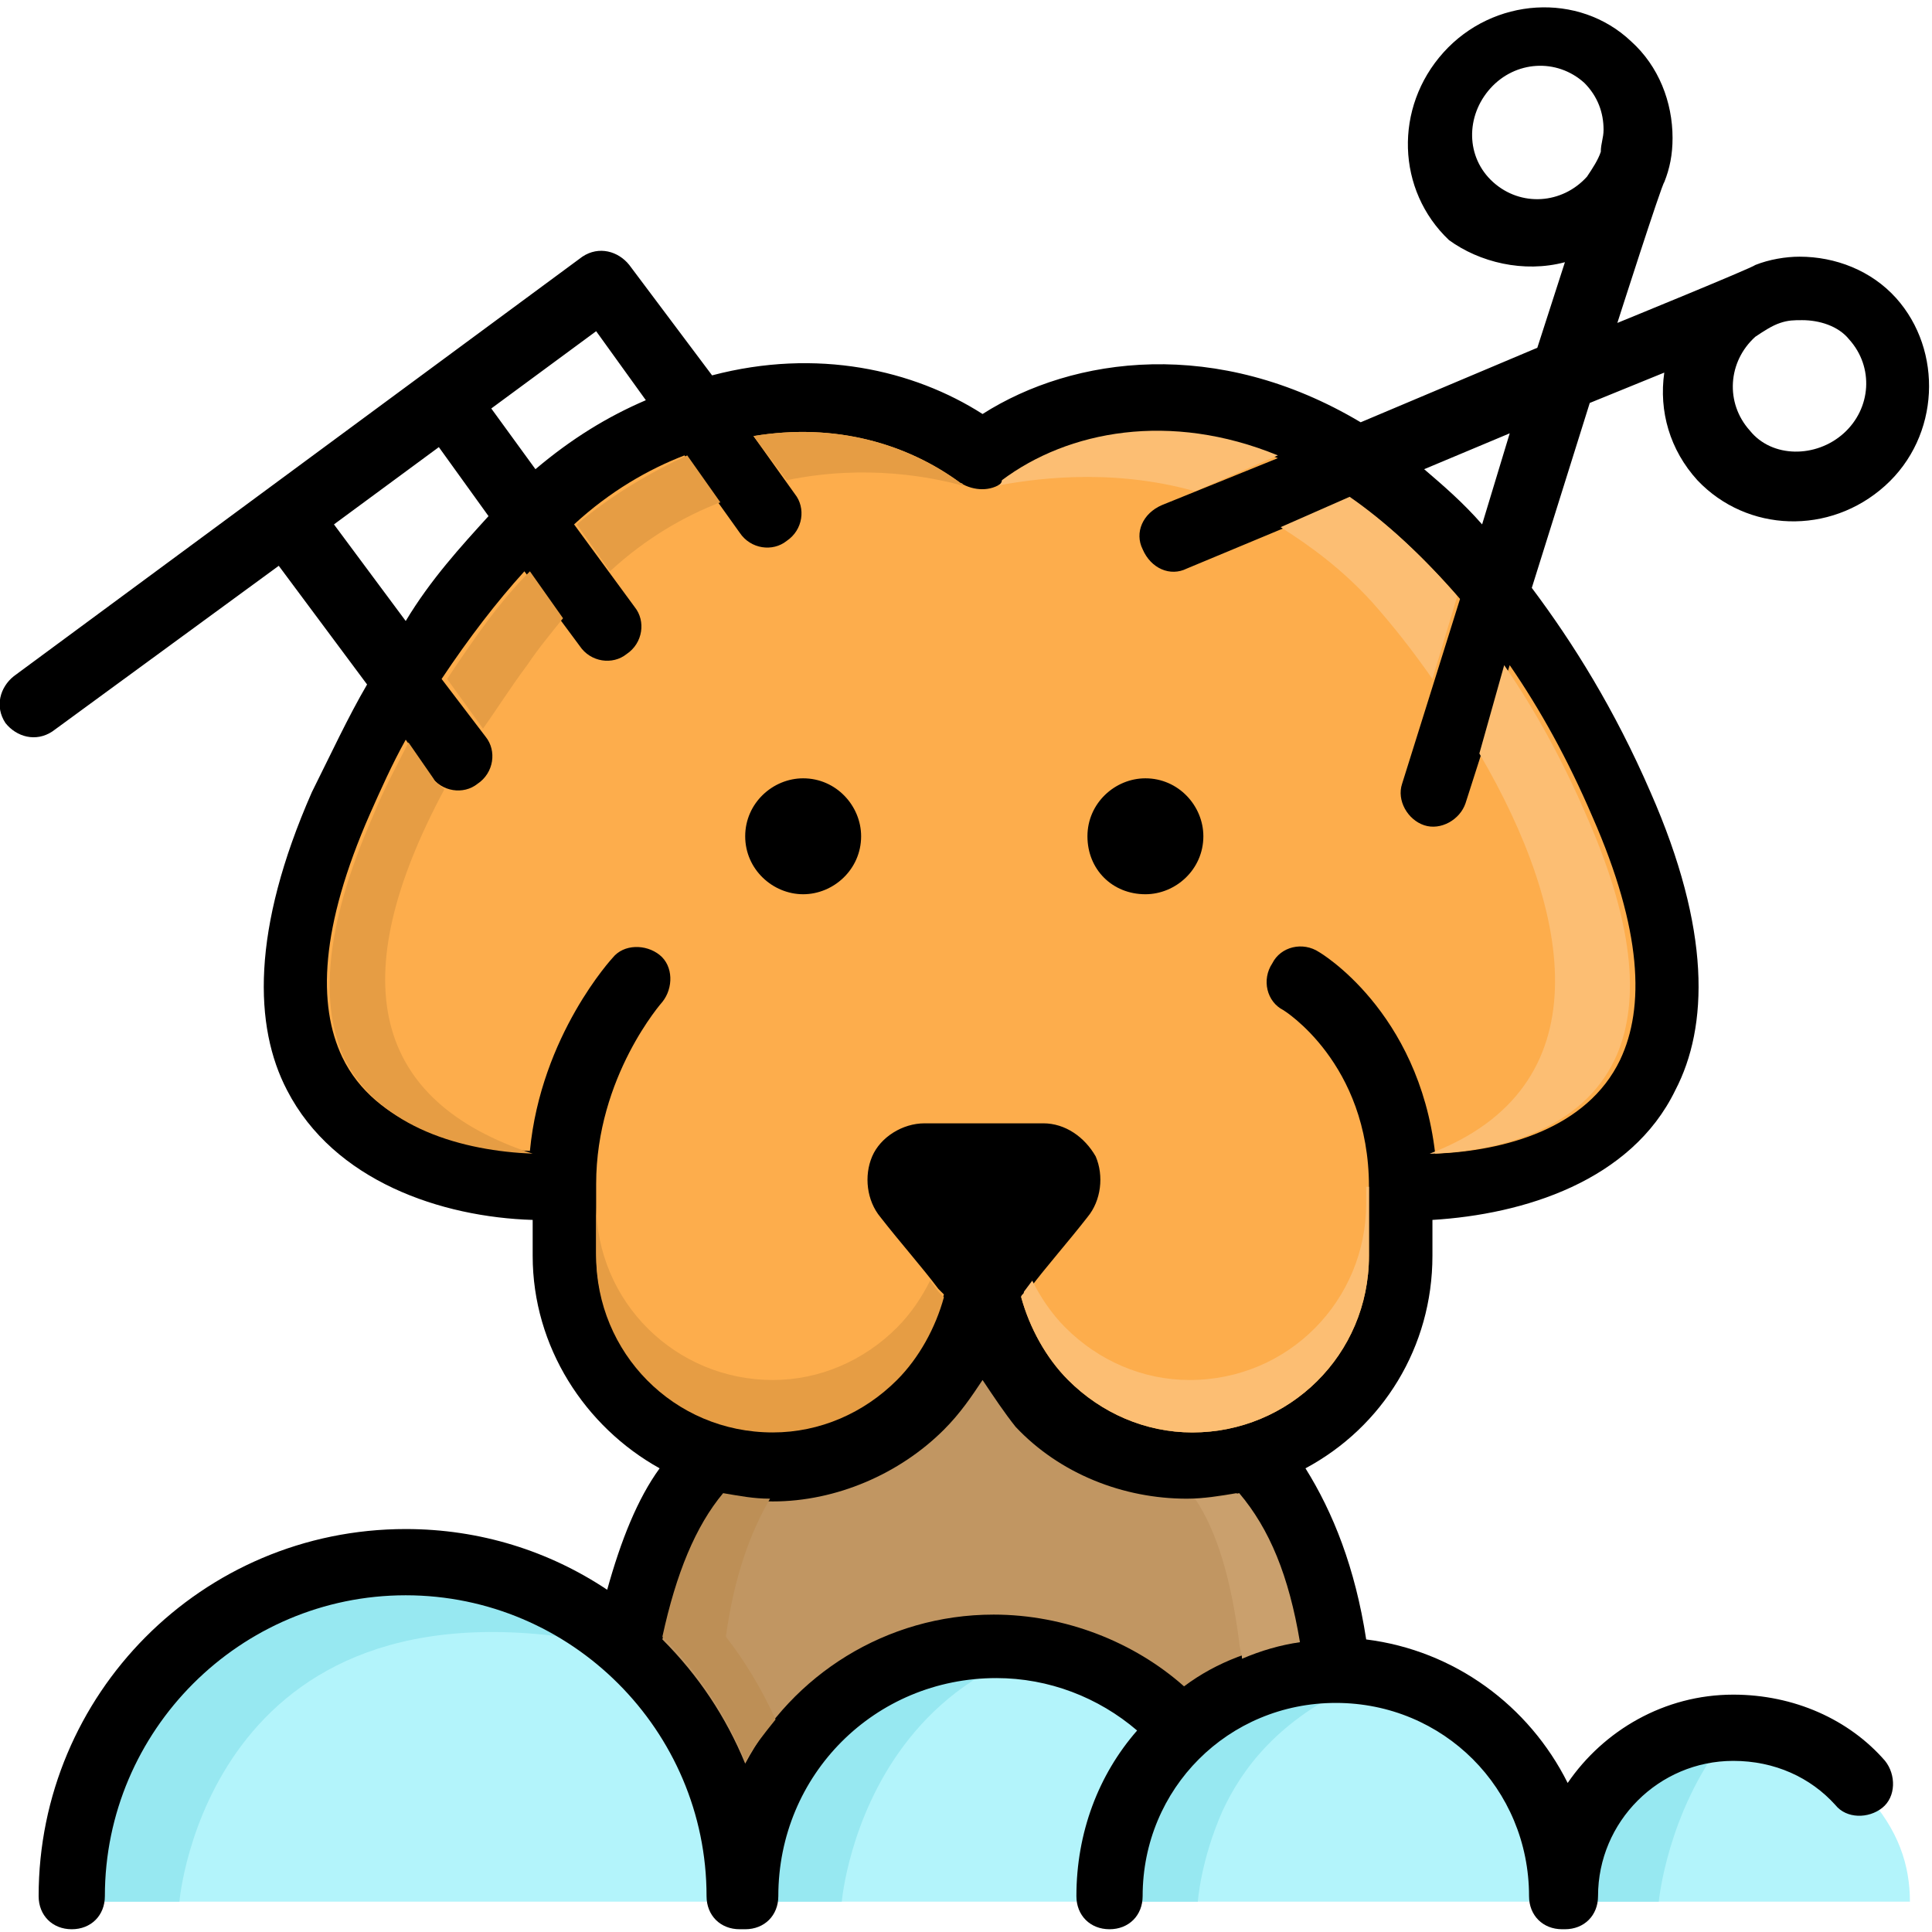
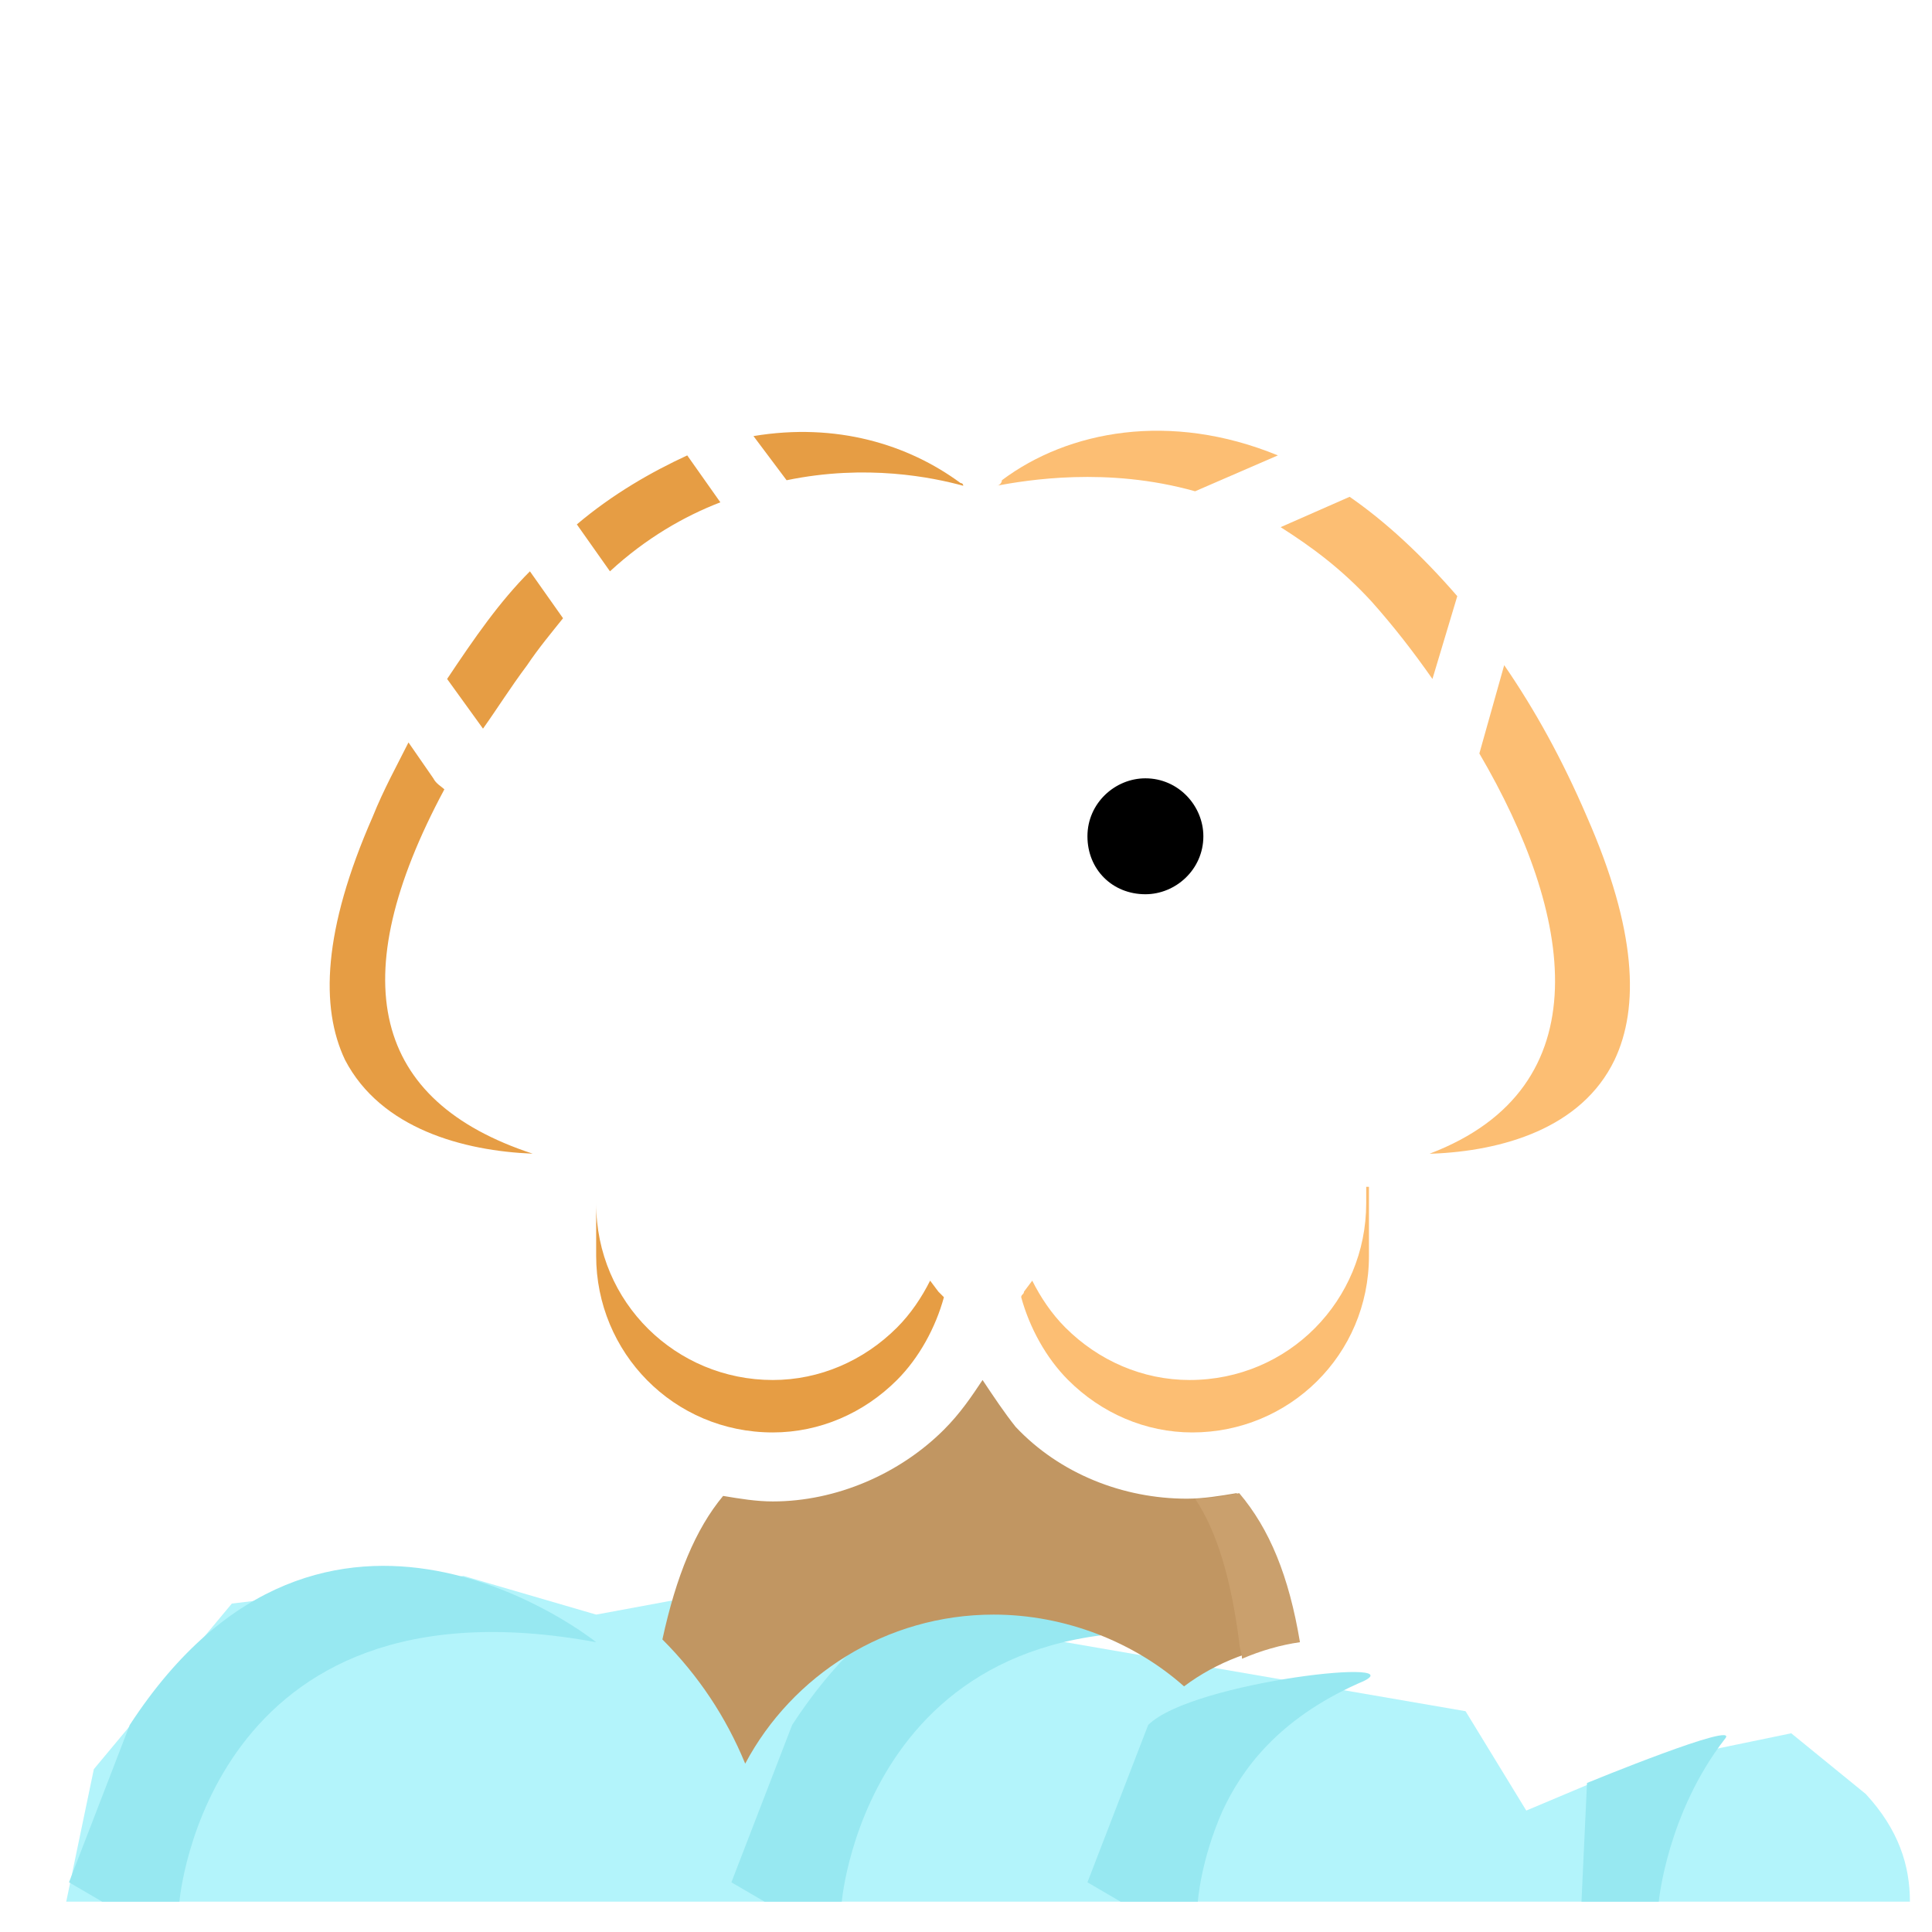
<svg xmlns="http://www.w3.org/2000/svg" version="1.1" id="Layer_1" x="0px" y="0px" viewBox="0 0 70 70" style="enable-background:new 0 0 70 70;" xml:space="preserve">
  <style type="text/css">
	.st0{fill-rule:evenodd;clip-rule:evenodd;fill:#B3F4FB;}
	.st1{fill-rule:evenodd;clip-rule:evenodd;fill:#97E8F1;}
	.st2{fill-rule:evenodd;clip-rule:evenodd;}
	.st3{fill-rule:evenodd;clip-rule:evenodd;fill:#C19662;}
	.st4{fill-rule:evenodd;clip-rule:evenodd;fill:#BD8F56;}
	.st5{fill-rule:evenodd;clip-rule:evenodd;fill:#CAA06D;}
	.st6{fill-rule:evenodd;clip-rule:evenodd;fill:#FDAD4C;}
	.st7{fill-rule:evenodd;clip-rule:evenodd;fill:#FCBE73;}
	.st8{fill-rule:evenodd;clip-rule:evenodd;fill:#E69D44;}
</style>
  <g>
    <path class="st0" d="M2.4,68.9h66.8c0-1.3-0.4-2.6-1.6-3.9l-2.7-2.2l-5.8,1.2l-3.8,1.6l-2.2-3.6L27,57.5l-5.4,1l-4.8-1.4l-8.4,1   l-5,6L2.4,68.9z" />
    <path class="st1" d="M6.5,68.9c0,0,1-12,15.1-9.4c0,0-9.8-7.9-16.9,3l-2.2,5.7l1.2,0.7H6.5z" />
    <path class="st1" d="M30.5,68.9c0,0,1-12,15.1-9.4c0,0-9.8-7.9-16.9,3l-2.2,5.7l1.2,0.7H30.5z" />
    <path class="st1" d="M43.4,68.9c0,0,0.1-1.5,0.9-3.3c0.7-1.5,2-3.3,4.9-4.6c2.5-1-6-0.1-7.6,1.5l-2.2,5.7l1.2,0.7H43.4z" />
    <path class="st1" d="M60.1,68.9c0,0,0.3-3.2,2.4-5.9c0.6-0.7-5,1.6-5,1.6l-0.2,4.3H60.1z" />
-     <path class="st2" d="M56.7,9.5l-1,3.1l-6.4,2.7c-5.2-3.1-10.4-2.4-13.7-0.3c-2.5-1.6-6-2.4-9.8-1.4l-3-4c-0.4-0.5-1.1-0.7-1.7-0.3   L0.5,24.5c-0.5,0.4-0.7,1.1-0.3,1.7c0.4,0.5,1.1,0.7,1.7,0.3l8.2-6l3.2,4.3c-0.7,1.2-1.3,2.5-2,3.9c-2.2,5-2.1,8.5-0.9,10.8   c1.7,3.3,5.6,4.6,8.9,4.7v1.3c0,3.3,1.9,6.2,4.6,7.7c-0.8,1.1-1.4,2.6-1.9,4.4c-2.1-1.4-4.6-2.2-7.3-2.2c-7.4,0-13.3,6-13.3,13.3   c0,0.7,0.5,1.2,1.2,1.2c0.7,0,1.2-0.5,1.2-1.2c0-6,4.9-10.9,10.9-10.9c6,0,10.9,4.9,10.9,10.9c0,0.7,0.5,1.2,1.2,1.2H27   c0.7,0,1.2-0.5,1.2-1.2c0-4.4,3.5-7.9,7.9-7.9c1.9,0,3.7,0.7,5.1,1.9c-1.4,1.6-2.2,3.7-2.2,6c0,0.7,0.5,1.2,1.2,1.2   c0.7,0,1.2-0.5,1.2-1.2c0-3.9,3.1-7,7-7s7,3.1,7,7c0,0.7,0.5,1.2,1.2,1.2h0.1c0.7,0,1.2-0.5,1.2-1.2c0-2.7,2.2-4.9,4.9-4.9   c1.5,0,2.8,0.6,3.7,1.6c0.4,0.5,1.2,0.5,1.7,0.1c0.5-0.4,0.5-1.2,0.1-1.7c-1.3-1.5-3.3-2.4-5.5-2.4c-2.5,0-4.7,1.3-6,3.2   c-1.4-2.8-4.1-4.8-7.3-5.2c0,0,0,0,0,0c-0.4-2.6-1.2-4.6-2.2-6.2c2.8-1.5,4.6-4.4,4.6-7.7v-1.3c3.3-0.2,7.2-1.4,8.8-4.7   c1.2-2.3,1.3-5.8-0.9-10.8c-1.3-3-2.8-5.4-4.3-7.4l2.1-6.7l2.7-1.1c-0.2,1.4,0.2,2.8,1.2,3.9c1.8,1.9,4.8,2,6.8,0.2   c2-1.8,2.1-4.9,0.4-6.8c-0.9-1-2.2-1.5-3.5-1.5c-0.5,0-1.1,0.1-1.6,0.3c-0.1,0.1-5,2.1-5,2.1s1.6-5,1.7-5.1c0.2-0.5,0.3-1,0.3-1.6   c0-1.3-0.5-2.6-1.5-3.5c-1.9-1.8-5-1.6-6.8,0.4c-1.8,2-1.7,5,0.2,6.8C53.6,9.5,55.2,9.9,56.7,9.5z M17.7,18.7l-1.8-2.5L12.1,19   l2.6,3.5C15.6,21,16.7,19.8,17.7,18.7z M53.7,19l1-3.3L51.6,17C52.3,17.6,53,18.2,53.7,19z M17.8,14.8l1.6,2.2   c1.3-1.1,2.6-1.9,4-2.5L21.6,12L17.8,14.8z M63.4,15.6c-0.9-1-0.8-2.5,0.2-3.4c0.3-0.2,0.6-0.4,0.9-0.5c0.3-0.1,0.5-0.1,0.8-0.1   c0.6,0,1.3,0.2,1.7,0.7c0.9,1,0.8,2.5-0.2,3.4C65.8,16.6,64.2,16.6,63.4,15.6L63.4,15.6z M54.1,6.6c-1-0.9-1-2.4-0.1-3.4   c0.9-1,2.4-1.1,3.4-0.2c0.5,0.5,0.7,1.1,0.7,1.7c0,0.3-0.1,0.5-0.1,0.8c-0.1,0.3-0.3,0.6-0.5,0.9C56.6,7.4,55.1,7.5,54.1,6.6z" />
    <path class="st3" d="M35.6,50c-0.4,0.6-0.8,1.2-1.4,1.8c-1.6,1.6-3.9,2.6-6.2,2.6c-0.6,0-1.2-0.1-1.8-0.2c-1,1.2-1.7,2.9-2.2,5.2   c1.3,1.3,2.3,2.8,3,4.5c1.7-3.2,5.1-5.4,9-5.4c2.6,0,5.1,1,6.9,2.6c1.2-0.9,2.6-1.4,4.1-1.6c-0.4-2.4-1.1-4.1-2.2-5.4   c-0.6,0.1-1.2,0.2-1.8,0.2c-2.3,0-4.6-0.9-6.2-2.6C36.4,51.2,36,50.6,35.6,50z" />
-     <path class="st4" d="M28.1,62.3c-0.5-1.1-1.1-2.1-1.8-3c0.3-2.2,0.9-3.8,1.6-5c-0.6,0-1.1-0.1-1.7-0.2c-1,1.2-1.7,2.9-2.2,5.2   c1.3,1.3,2.3,2.8,3,4.5C27.3,63.3,27.7,62.8,28.1,62.3z" />
    <path class="st5" d="M43.3,54.3c0.8,1.2,1.3,2.9,1.6,5.2c0,0.2,0.1,0.4,0.1,0.6c0.7-0.3,1.4-0.5,2.1-0.6c-0.4-2.4-1.1-4.1-2.2-5.4   C44.4,54.2,43.8,54.3,43.3,54.3z" />
    <path class="st3" d="M35.6,58.5c0.1,0,0.1,0,0.2,0c0.1,0,0.1,0,0.2,0L35.6,58.5z" />
-     <path class="st6" d="M46.3,16.6c-3.9-1.6-7.6-0.9-10,0.9c-0.4,0.3-1,0.3-1.5,0c-1.9-1.4-4.5-2.2-7.5-1.7l1.5,2.1   c0.4,0.5,0.3,1.3-0.3,1.7c-0.5,0.4-1.3,0.3-1.7-0.3l-2-2.8c-1.3,0.5-2.7,1.3-4,2.5L23,22c0.4,0.5,0.3,1.3-0.3,1.7   c-0.5,0.4-1.3,0.3-1.7-0.3l-2-2.7c-1,1.1-2,2.4-3,3.9l1.6,2.1c0.4,0.5,0.3,1.3-0.3,1.7c-0.5,0.4-1.3,0.3-1.7-0.3l-0.9-1.3   c-0.5,0.9-0.9,1.8-1.3,2.7c-1.8,4.1-1.9,6.9-1,8.8c1.2,2.5,4.3,3.3,6.8,3.4c0.4-4.2,3-7,3-7c0.4-0.5,1.2-0.5,1.7-0.1   c0.5,0.4,0.5,1.2,0.1,1.7c0,0-2.4,2.7-2.4,6.6v2.5c0,3.5,2.8,6.4,6.4,6.4c1.7,0,3.3-0.7,4.5-1.9c0.8-0.8,1.4-1.9,1.7-3   c-0.1-0.1-0.1-0.1-0.2-0.2c-0.6-0.8-1.4-1.7-2.1-2.6c-0.5-0.6-0.6-1.5-0.3-2.2c0.3-0.7,1.1-1.2,1.9-1.2h4.3c0.8,0,1.5,0.5,1.9,1.2   c0.3,0.7,0.2,1.6-0.3,2.2c-0.7,0.9-1.5,1.8-2.1,2.6C37.1,46.9,37,46.9,37,47c0.3,1.1,0.9,2.2,1.7,3c1.2,1.2,2.8,1.9,4.5,1.9h0   c3.5,0,6.4-2.8,6.4-6.4V43c0-4.5-3.1-6.4-3.1-6.4c-0.6-0.3-0.8-1.1-0.4-1.7c0.3-0.6,1.1-0.8,1.7-0.4c0,0,3.6,2.1,4.2,7.3   c2.5-0.1,5.5-0.9,6.7-3.4c0.9-1.9,0.8-4.7-1-8.8c-0.9-2.1-1.9-3.9-3-5.5l-1.6,5c-0.2,0.6-0.9,1-1.5,0.8c-0.6-0.2-1-0.9-0.8-1.5   l2.1-6.7c-1.3-1.5-2.6-2.7-3.9-3.6l-6,2.5c-0.6,0.3-1.3,0-1.6-0.7c-0.3-0.6,0-1.3,0.7-1.6L46.3,16.6z" />
    <path class="st7" d="M49.5,43v0.6c0,3.5-2.8,6.4-6.4,6.4h0c-1.7,0-3.3-0.7-4.5-1.9c-0.5-0.5-0.9-1.1-1.2-1.7l-0.3,0.4   C37.1,46.9,37,46.9,37,47c0.3,1.1,0.9,2.2,1.7,3c1.2,1.2,2.8,1.9,4.5,1.9h0c3.5,0,6.4-2.8,6.4-6.4V43z" />
    <path class="st8" d="M21.6,43v2.5c0,3.5,2.8,6.4,6.4,6.4c1.7,0,3.3-0.7,4.5-1.9c0.8-0.8,1.4-1.9,1.7-3c-0.1-0.1-0.1-0.1-0.2-0.2   l-0.3-0.4c-0.3,0.6-0.7,1.2-1.2,1.7C31.3,49.3,29.7,50,28,50c-3.5,0-6.4-2.8-6.4-6.4V43z" />
-     <path d="M29.1,32.4c1.1,0,2.1-0.9,2.1-2.1c0-1.1-0.9-2.1-2.1-2.1c-1.1,0-2.1,0.9-2.1,2.1C27,31.5,28,32.4,29.1,32.4z" />
    <path d="M41.5,32.4c1.1,0,2.1-0.9,2.1-2.1c0-1.1-0.9-2.1-2.1-2.1c-1.1,0-2.1,0.9-2.1,2.1C39.4,31.5,40.3,32.4,41.5,32.4z" />
    <path class="st7" d="M53.6,27.3c3.4,5.8,4.5,12.1-1.8,14.5l0.1,0c2.5-0.1,5.4-0.9,6.6-3.4c0.9-1.9,0.8-4.7-1-8.8   c-0.9-2.1-1.9-3.9-3-5.5L53.6,27.3z M46.4,19.1c1.1,0.7,2.2,1.5,3.3,2.7c0.8,0.9,1.5,1.8,2.2,2.8l0.9-3c-1.3-1.5-2.6-2.7-3.9-3.6   L46.4,19.1z M36.1,17.6c1.1-0.2,4-0.7,7.2,0.2l3-1.3c-3.9-1.6-7.6-0.9-10,0.9C36.3,17.5,36.2,17.6,36.1,17.6z" />
    <path class="st8" d="M19.3,41.8c-2.5-0.1-5.5-0.9-6.8-3.4c-0.9-1.9-0.8-4.7,1-8.8c0.4-1,0.9-1.9,1.3-2.7l0.9,1.3   c0.1,0.2,0.3,0.3,0.4,0.4C12.4,35.5,13.5,39.9,19.3,41.8L19.3,41.8z M20.4,22.4c-0.4,0.5-0.9,1.1-1.3,1.7c-0.6,0.8-1.1,1.6-1.6,2.3   l-1.3-1.8c1-1.5,1.9-2.8,3-3.9L20.4,22.4z M26.1,18.2c-1.3,0.5-2.7,1.3-4,2.5L20.9,19c1.3-1.1,2.7-1.9,4-2.5L26.1,18.2z M28.5,17.4   l-1.2-1.6c3-0.5,5.6,0.3,7.5,1.7c0,0,0.1,0,0.1,0.1C33.8,17.3,31.4,16.8,28.5,17.4z" />
  </g>
</svg>